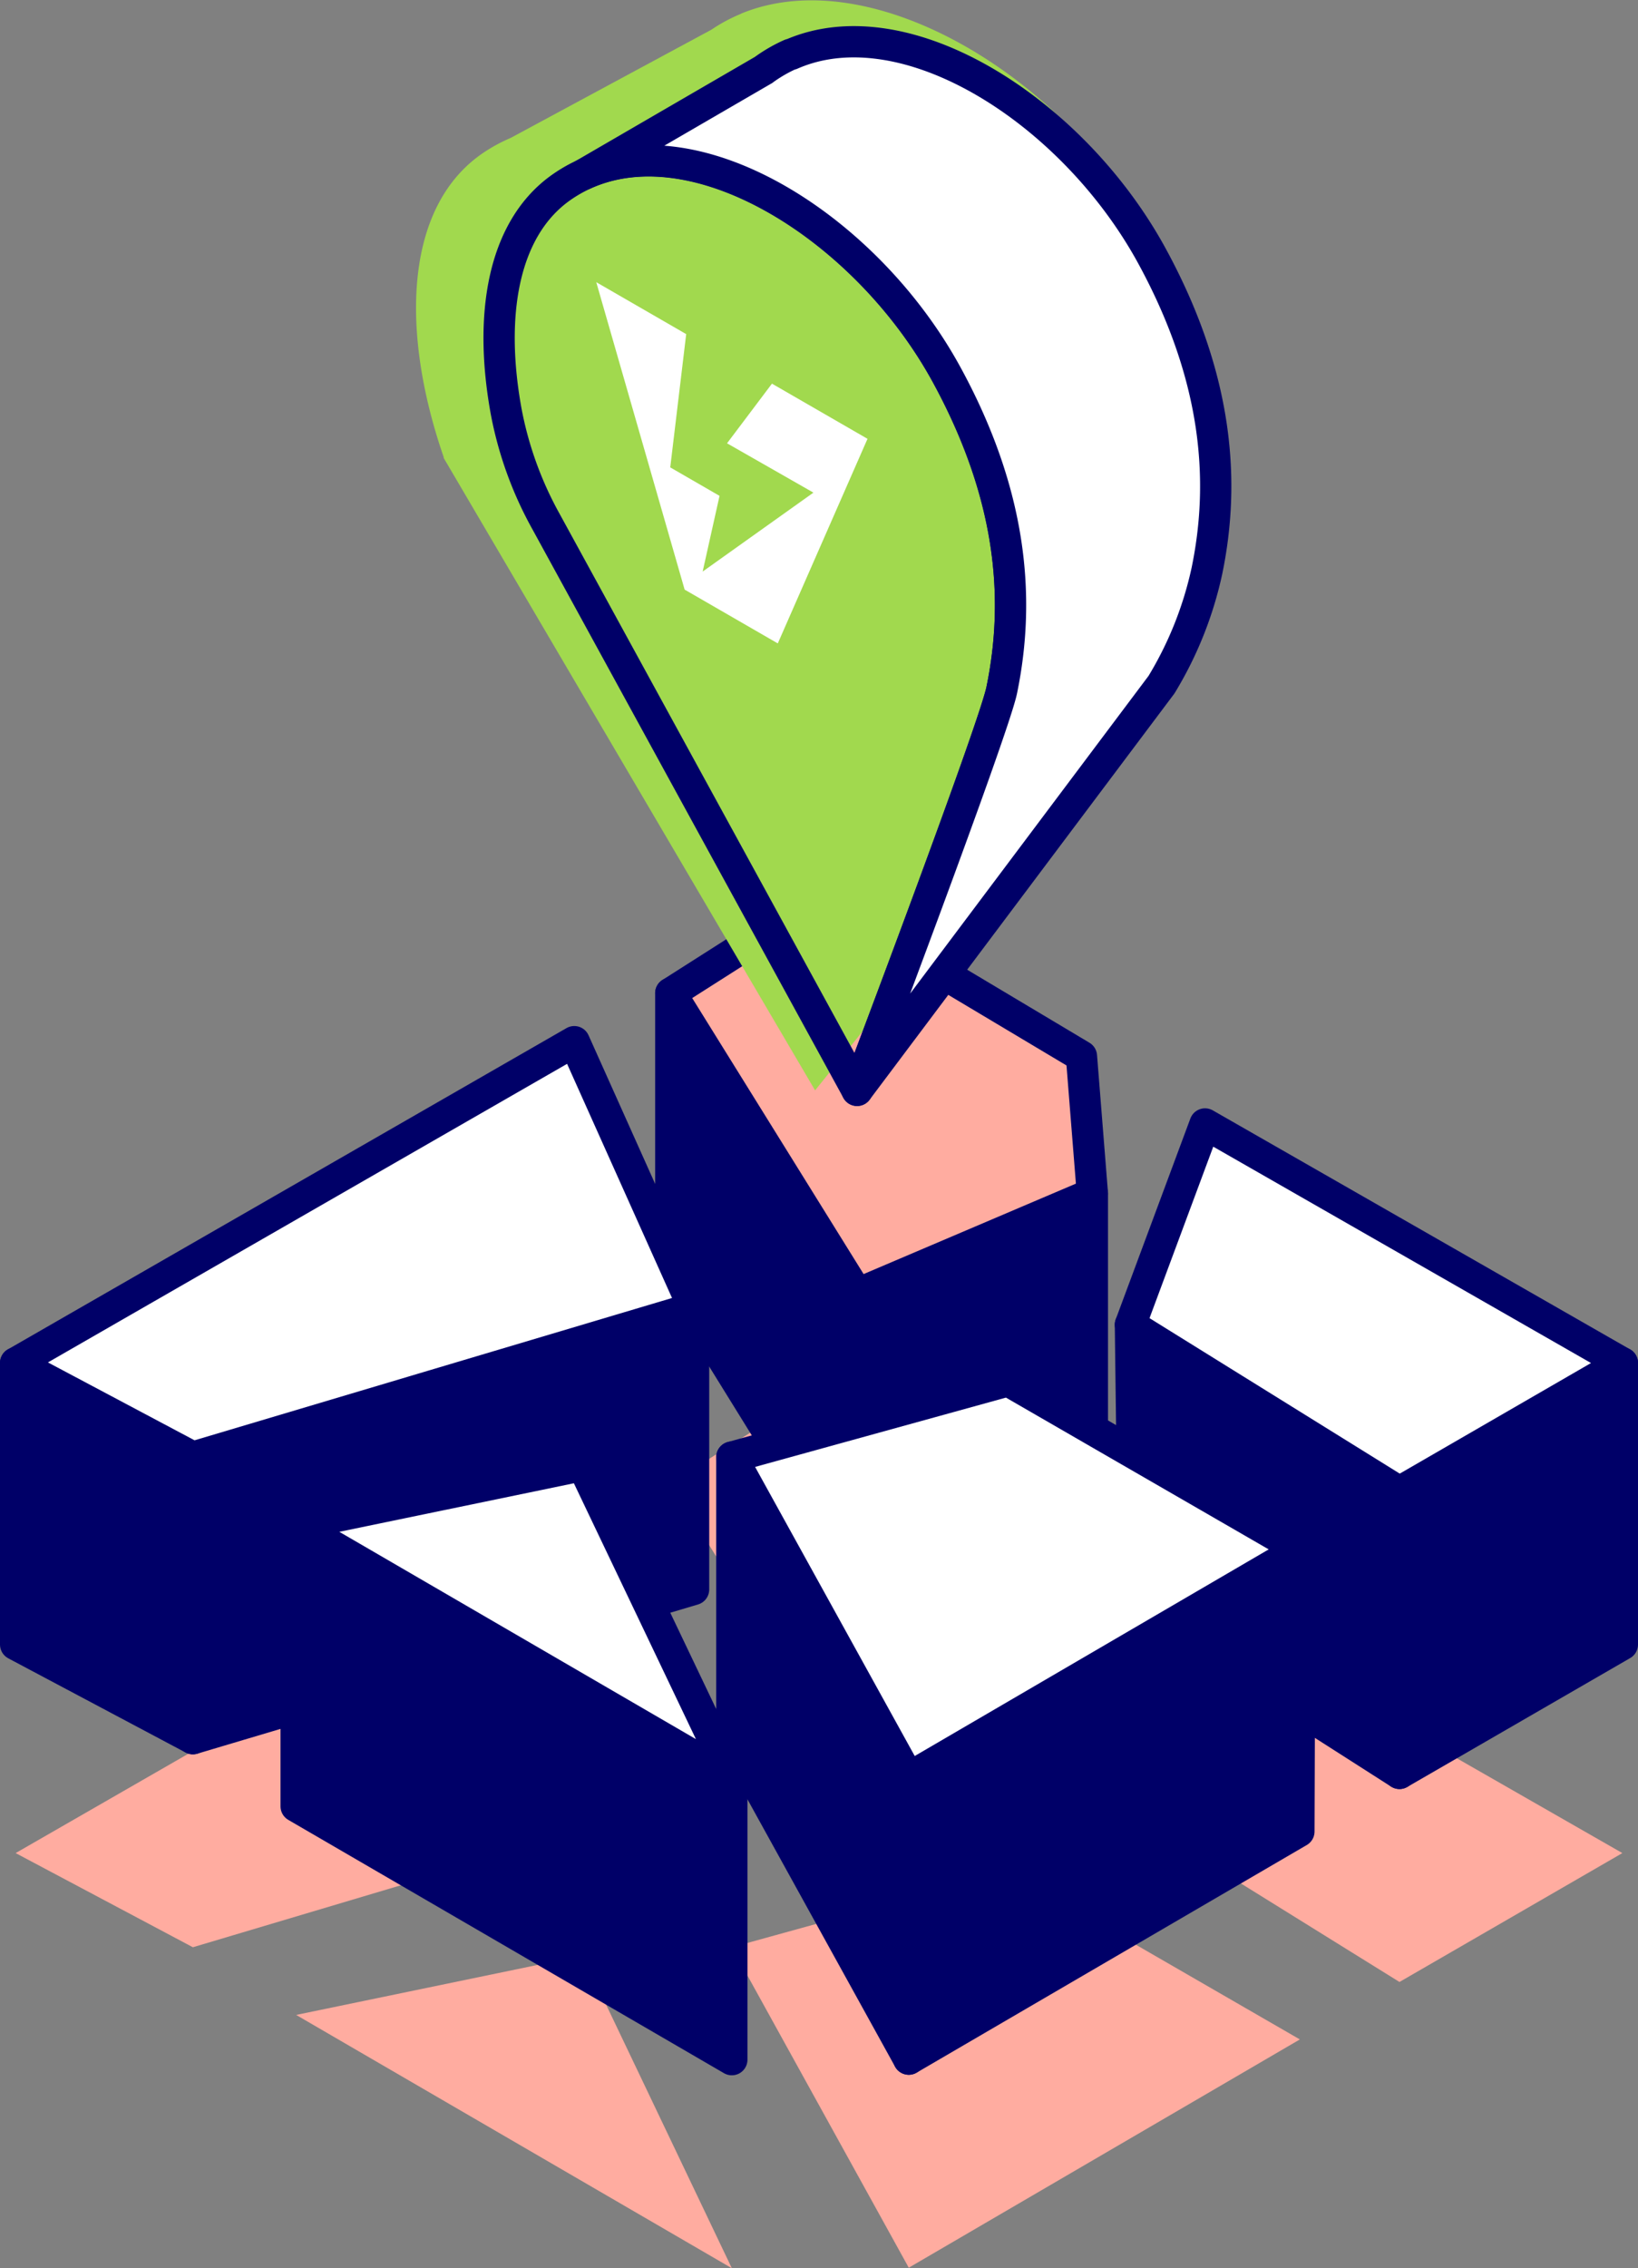
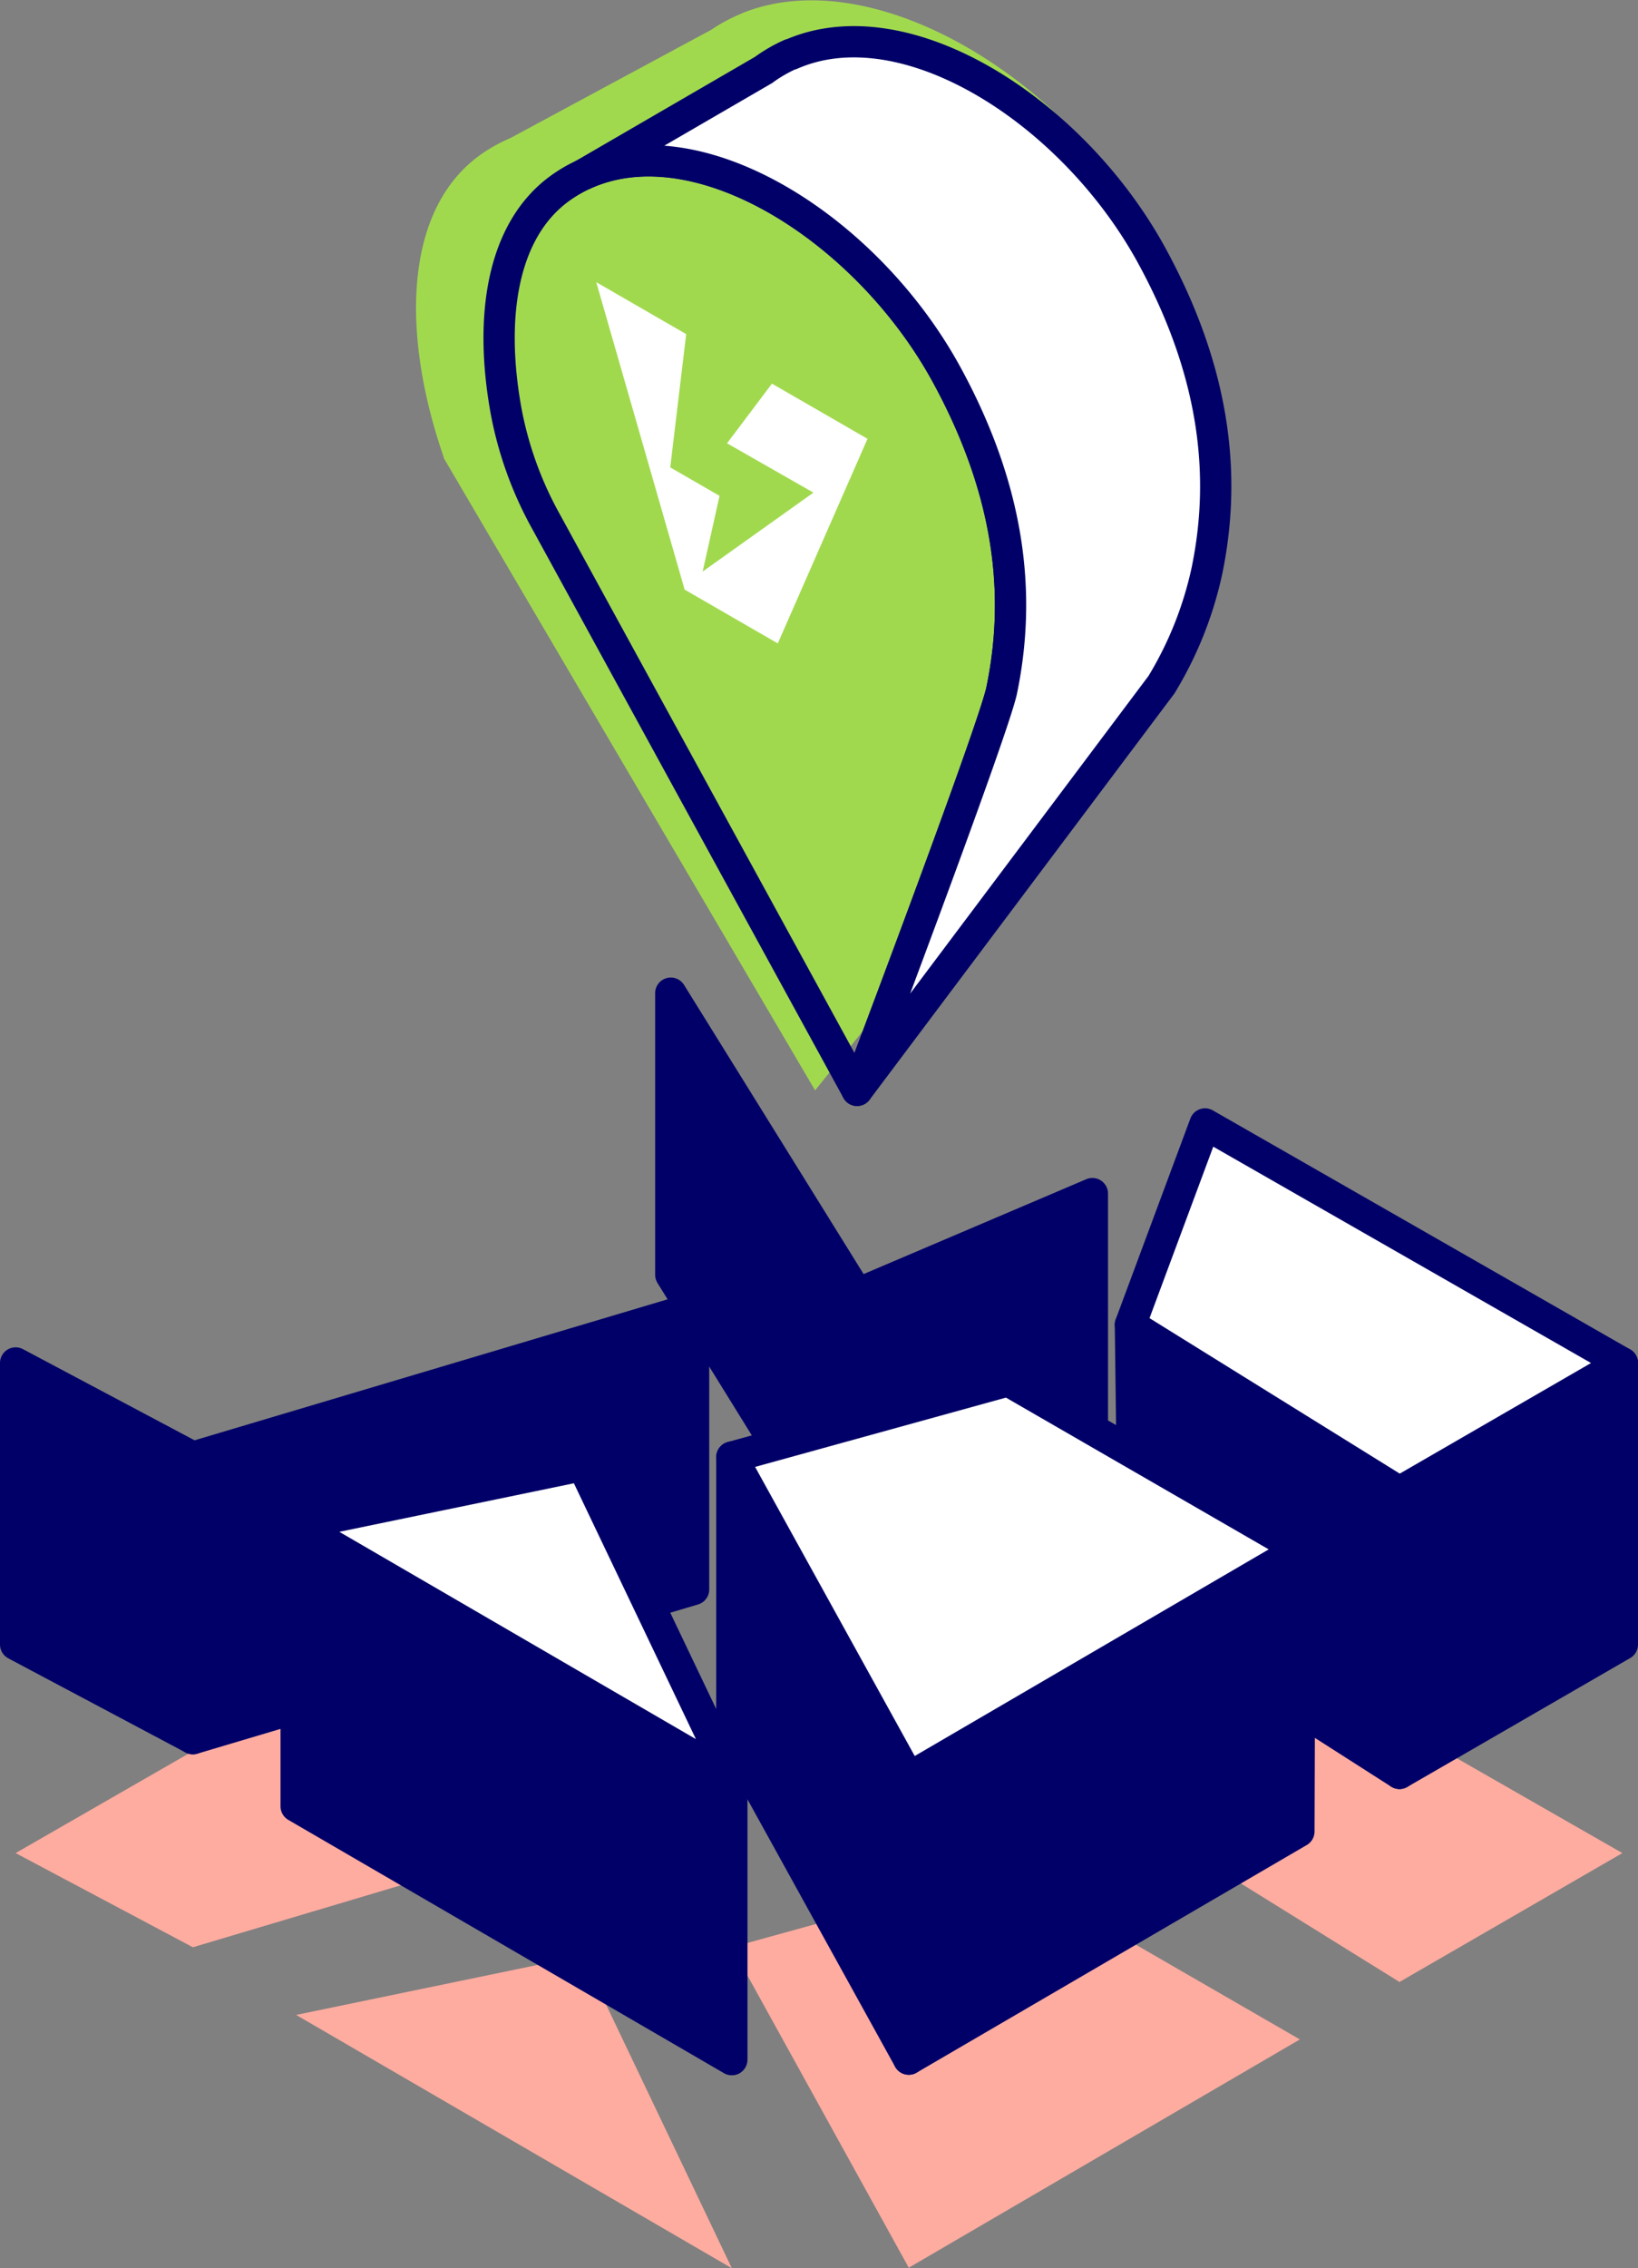
<svg xmlns="http://www.w3.org/2000/svg" viewBox="0 0 157.19 217.51">
  <rect x="0" y="0" width="157.19" height="217.51" fill="#808080" stroke="none" />
  <defs>
    <style>.cls-1,.cls-4{fill:#ffaca0;}.cls-2{fill:#000068;}.cls-2,.cls-3,.cls-4,.cls-6{stroke:#000068;stroke-linecap:round;stroke-linejoin:round;stroke-width:3px;}.cls-3,.cls-7{fill:#fff;}.cls-5{fill:#a1d94e;}.cls-6{fill:none;}</style>
  </defs>
  <title>localizacion</title>
  <g id="Capa_2" data-name="Capa 2">
    <g id="Capa_1-2" data-name="Capa 1">
      <polygon class="cls-1" points="55.11 146.89 66.56 172.42 18.51 186.73 1.5 177.7 55.11 146.89" />
      <polygon class="cls-1" points="70.23 186.73 87.21 217.46 124.74 195.57 96.74 179.41 70.23 186.73" />
      <polygon class="cls-1" points="108.48 174.03 134.3 190.06 155.69 177.7 115.64 154.78 108.48 174.03" />
-       <polygon class="cls-1" points="64.37 142.24 82.28 171.06 98.85 168.93 103.78 148.28 78.54 133.22 64.37 142.24" />
      <polygon class="cls-1" points="28.42 193.22 55.92 187.53 70.23 217.51 28.42 193.22" />
      <polygon class="cls-2" points="18.51 139.73 18.51 166.73 66.56 152.42 66.56 125.42 18.51 139.73" />
      <polygon class="cls-2" points="155.69 157.7 155.69 130.7 134.3 143.06 134.3 170.06 155.69 157.7" />
      <polygon class="cls-2" points="64.37 95.24 64.37 122.24 82.22 151.06 82.28 124.06 64.37 95.24" />
      <polygon class="cls-2" points="82.22 151.06 104.83 142.19 104.83 114.46 82.28 124.06 82.22 151.06" />
      <polygon class="cls-2" points="1.5 130.7 1.5 157.7 18.51 166.73 18.51 139.73 1.5 130.7" />
      <polygon class="cls-2" points="28.42 146.22 28.42 173.22 70.23 197.51 70.23 170.51 28.42 146.22" />
      <polygon class="cls-2" points="70.23 139.73 70.23 166.73 87.21 197.46 87.21 170.46 70.23 139.73" />
      <polygon class="cls-2" points="108.48 127.03 108.82 153.78 134.3 170.06 134.3 143.06 108.48 127.03" />
      <polygon class="cls-2" points="124.74 148.57 124.65 175.63 87.21 197.46 87.21 170.46 124.74 148.57" />
      <polygon class="cls-3" points="70.23 139.73 87.21 170.46 124.74 148.57 96.74 132.41 70.23 139.73" />
      <polygon class="cls-3" points="108.48 127.03 134.3 143.06 155.69 130.7 115.64 107.78 108.48 127.03" />
-       <polygon class="cls-4" points="64.37 95.24 82.28 124.06 104.83 114.46 103.78 101.28 78.54 86.22 64.37 95.24" />
-       <polygon class="cls-3" points="55.11 99.89 66.56 125.42 18.51 139.73 1.5 130.7 55.11 99.89" />
      <path class="cls-5" d="M109.73,21.29c-8.46-14.41-26.33-25-38.57-20h0l-.09.05a15.66,15.66,0,0,0-2.76,1.48l-.1.06L49,13.23a15.63,15.63,0,0,0-2.63,1.43c-7.53,5.1-8,17-3.79,29.18a.45.45,0,0,1,0,.08l35.64,60.64L110.8,64.11a35.21,35.21,0,0,0,4.86-11.34C117.76,43.34,116.6,33,109.73,21.29Z" />
      <polygon class="cls-3" points="28.42 146.22 55.92 140.53 70.23 170.51 28.42 146.22" />
      <path class="cls-6" d="M82.25,104.56S95.33,70.05,96.13,66.19c1.88-9.06.84-19-5.31-30.27-8.2-15-26.27-25.72-37.14-17.82-5.46,4-6.79,12.23-5.09,21.44A35.09,35.09,0,0,0,52.39,50Z" />
-       <path class="cls-3" d="M110.51,24.48C102.92,10.62,86.9.4,75.93,5.21h0l-.07,0a14.29,14.29,0,0,0-2.48,1.42l-.09.07-17.23,10c11-5,27.14,5.25,34.77,19.19C97,47.17,98,57.13,96.13,66.19c-.8,3.86-13.88,38.37-13.88,38.37h0l29.21-38.9a35.34,35.34,0,0,0,4.36-10.91C117.7,45.69,116.66,35.73,110.51,24.48Z" />
+       <path class="cls-3" d="M110.51,24.48C102.92,10.62,86.9.4,75.93,5.21h0l-.07,0a14.29,14.29,0,0,0-2.48,1.42l-.09.07-17.23,10c11-5,27.14,5.25,34.77,19.19C97,47.17,98,57.13,96.13,66.19c-.8,3.86-13.88,38.37-13.88,38.37h0l29.21-38.9a35.34,35.34,0,0,0,4.36-10.91C117.7,45.69,116.66,35.73,110.51,24.48" />
      <polygon class="cls-7" points="74.08 36.79 69.77 42.51 78.06 47.24 67.43 54.81 69.05 47.55 64.32 44.82 65.85 32.04 57.22 27.06 65.7 56.54 74.64 61.7 83.25 42.08 74.08 36.79" />
    </g>
  </g>
</svg>